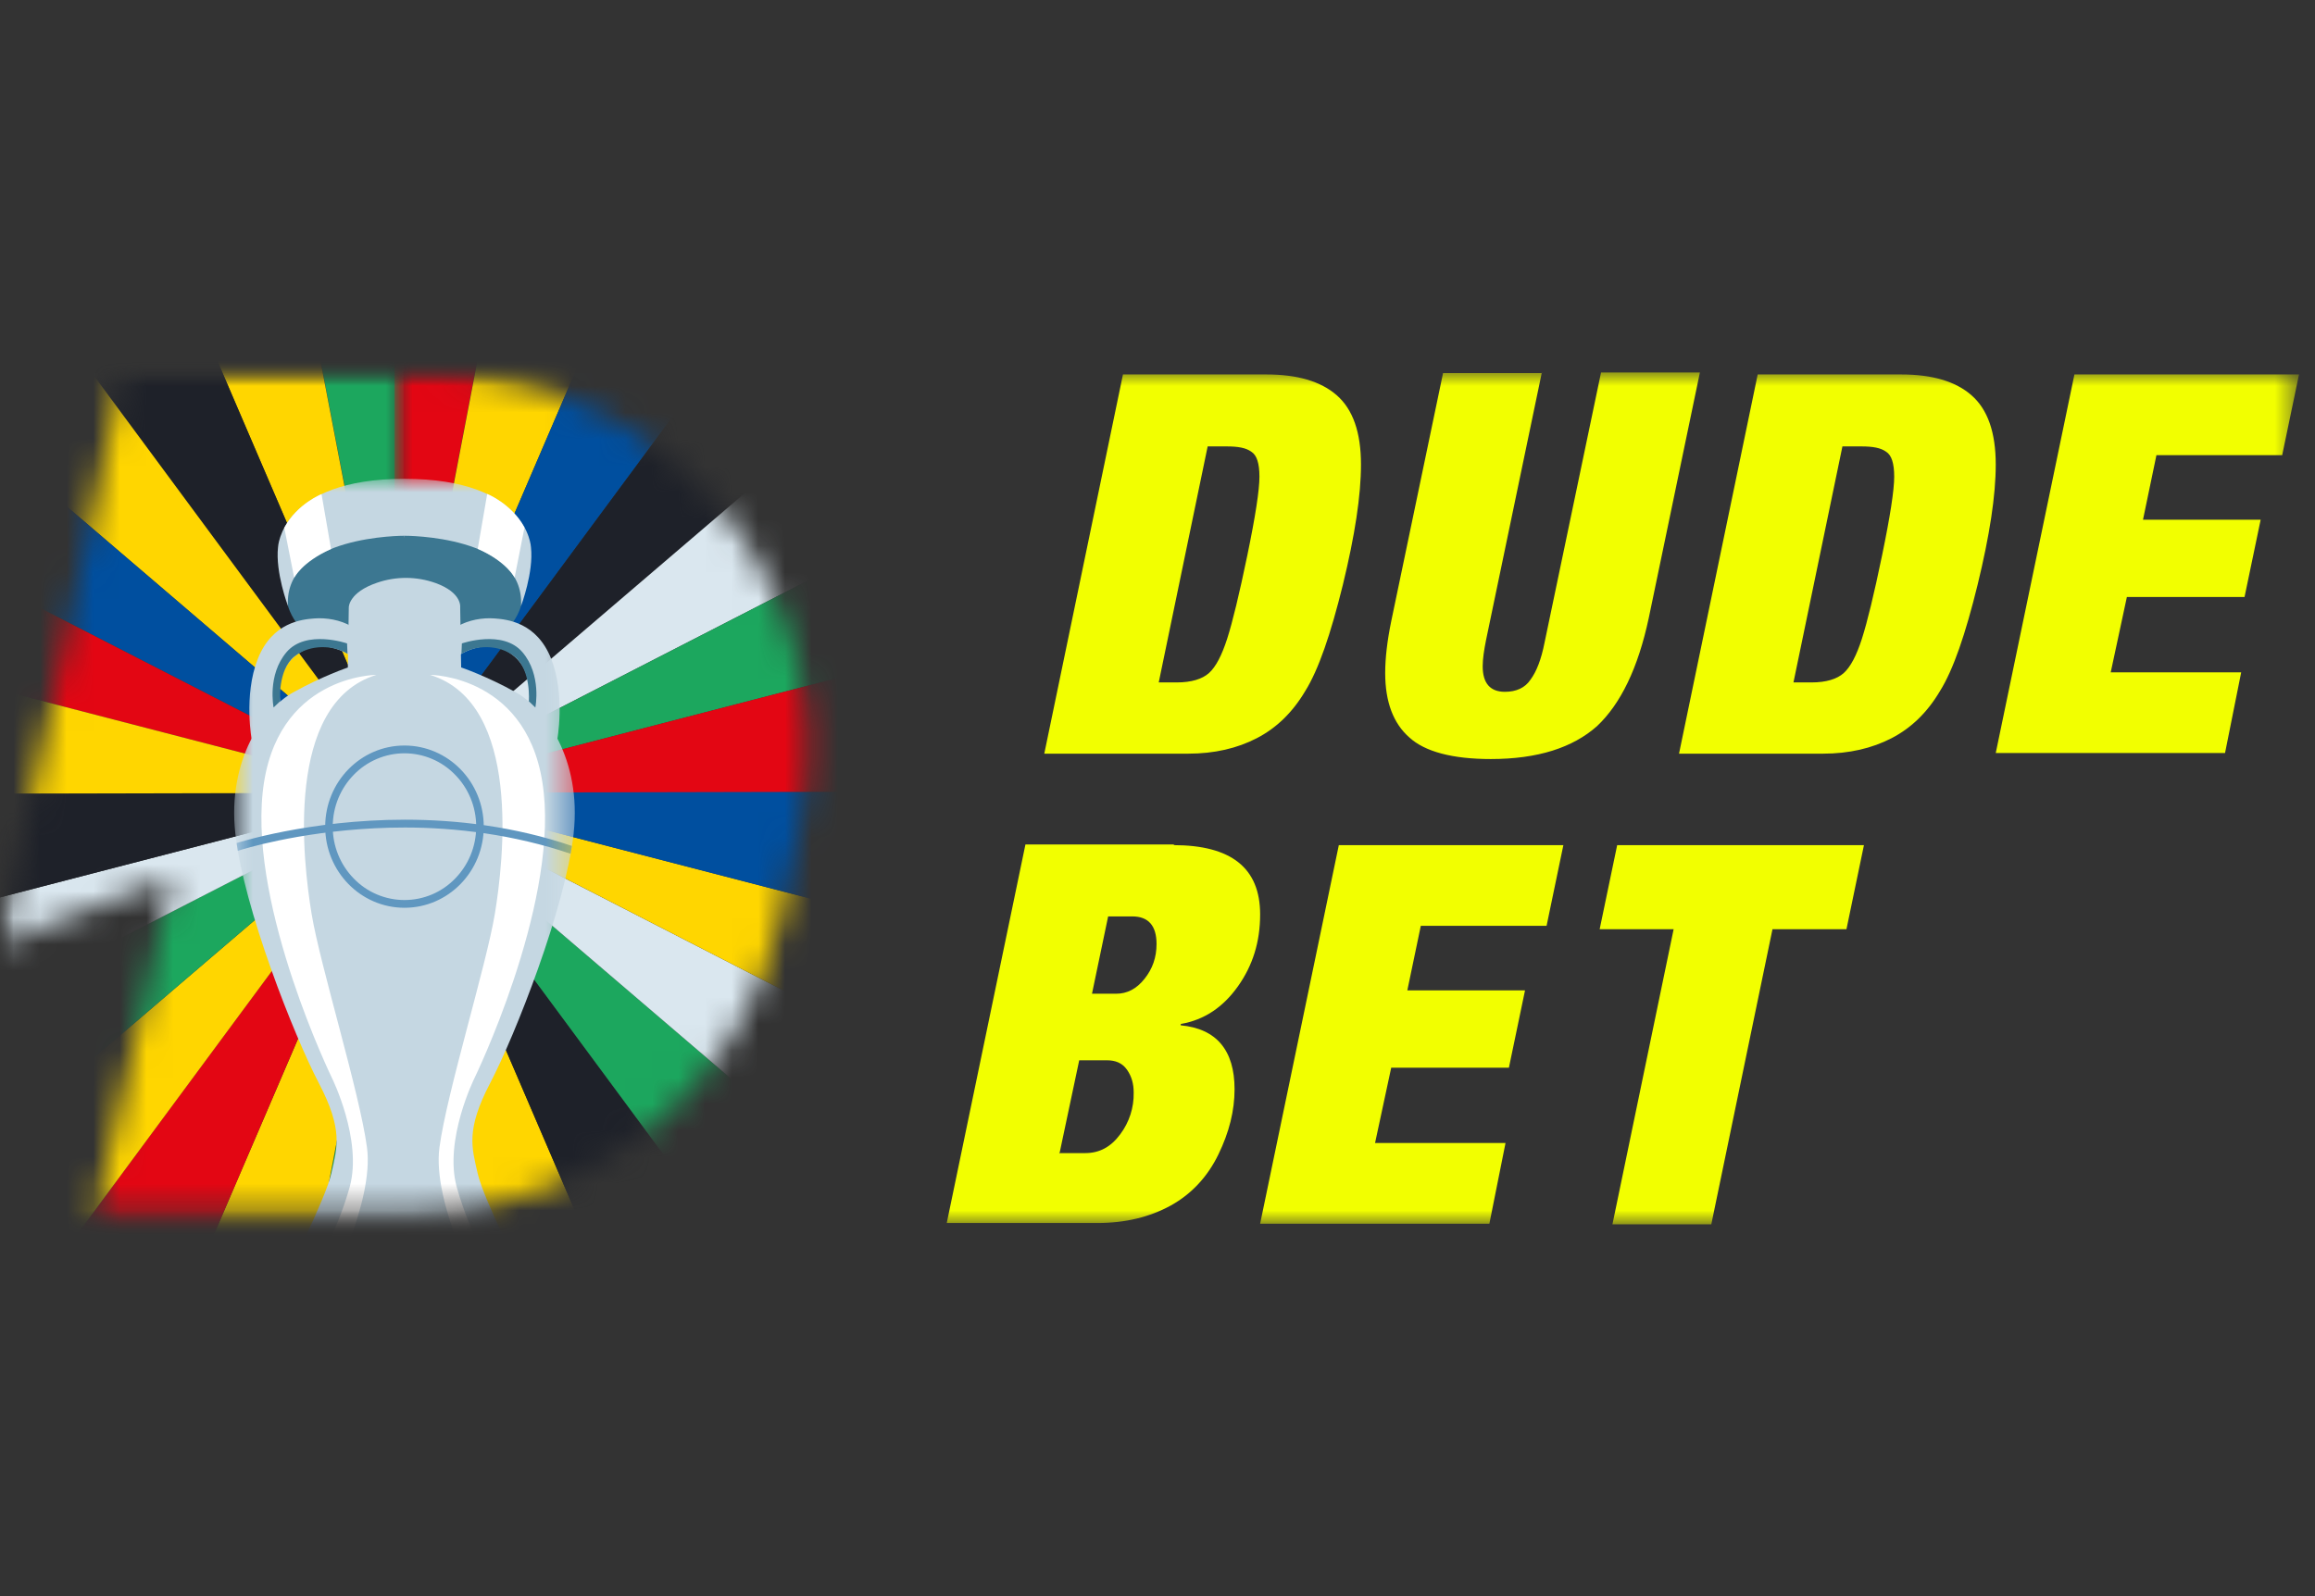
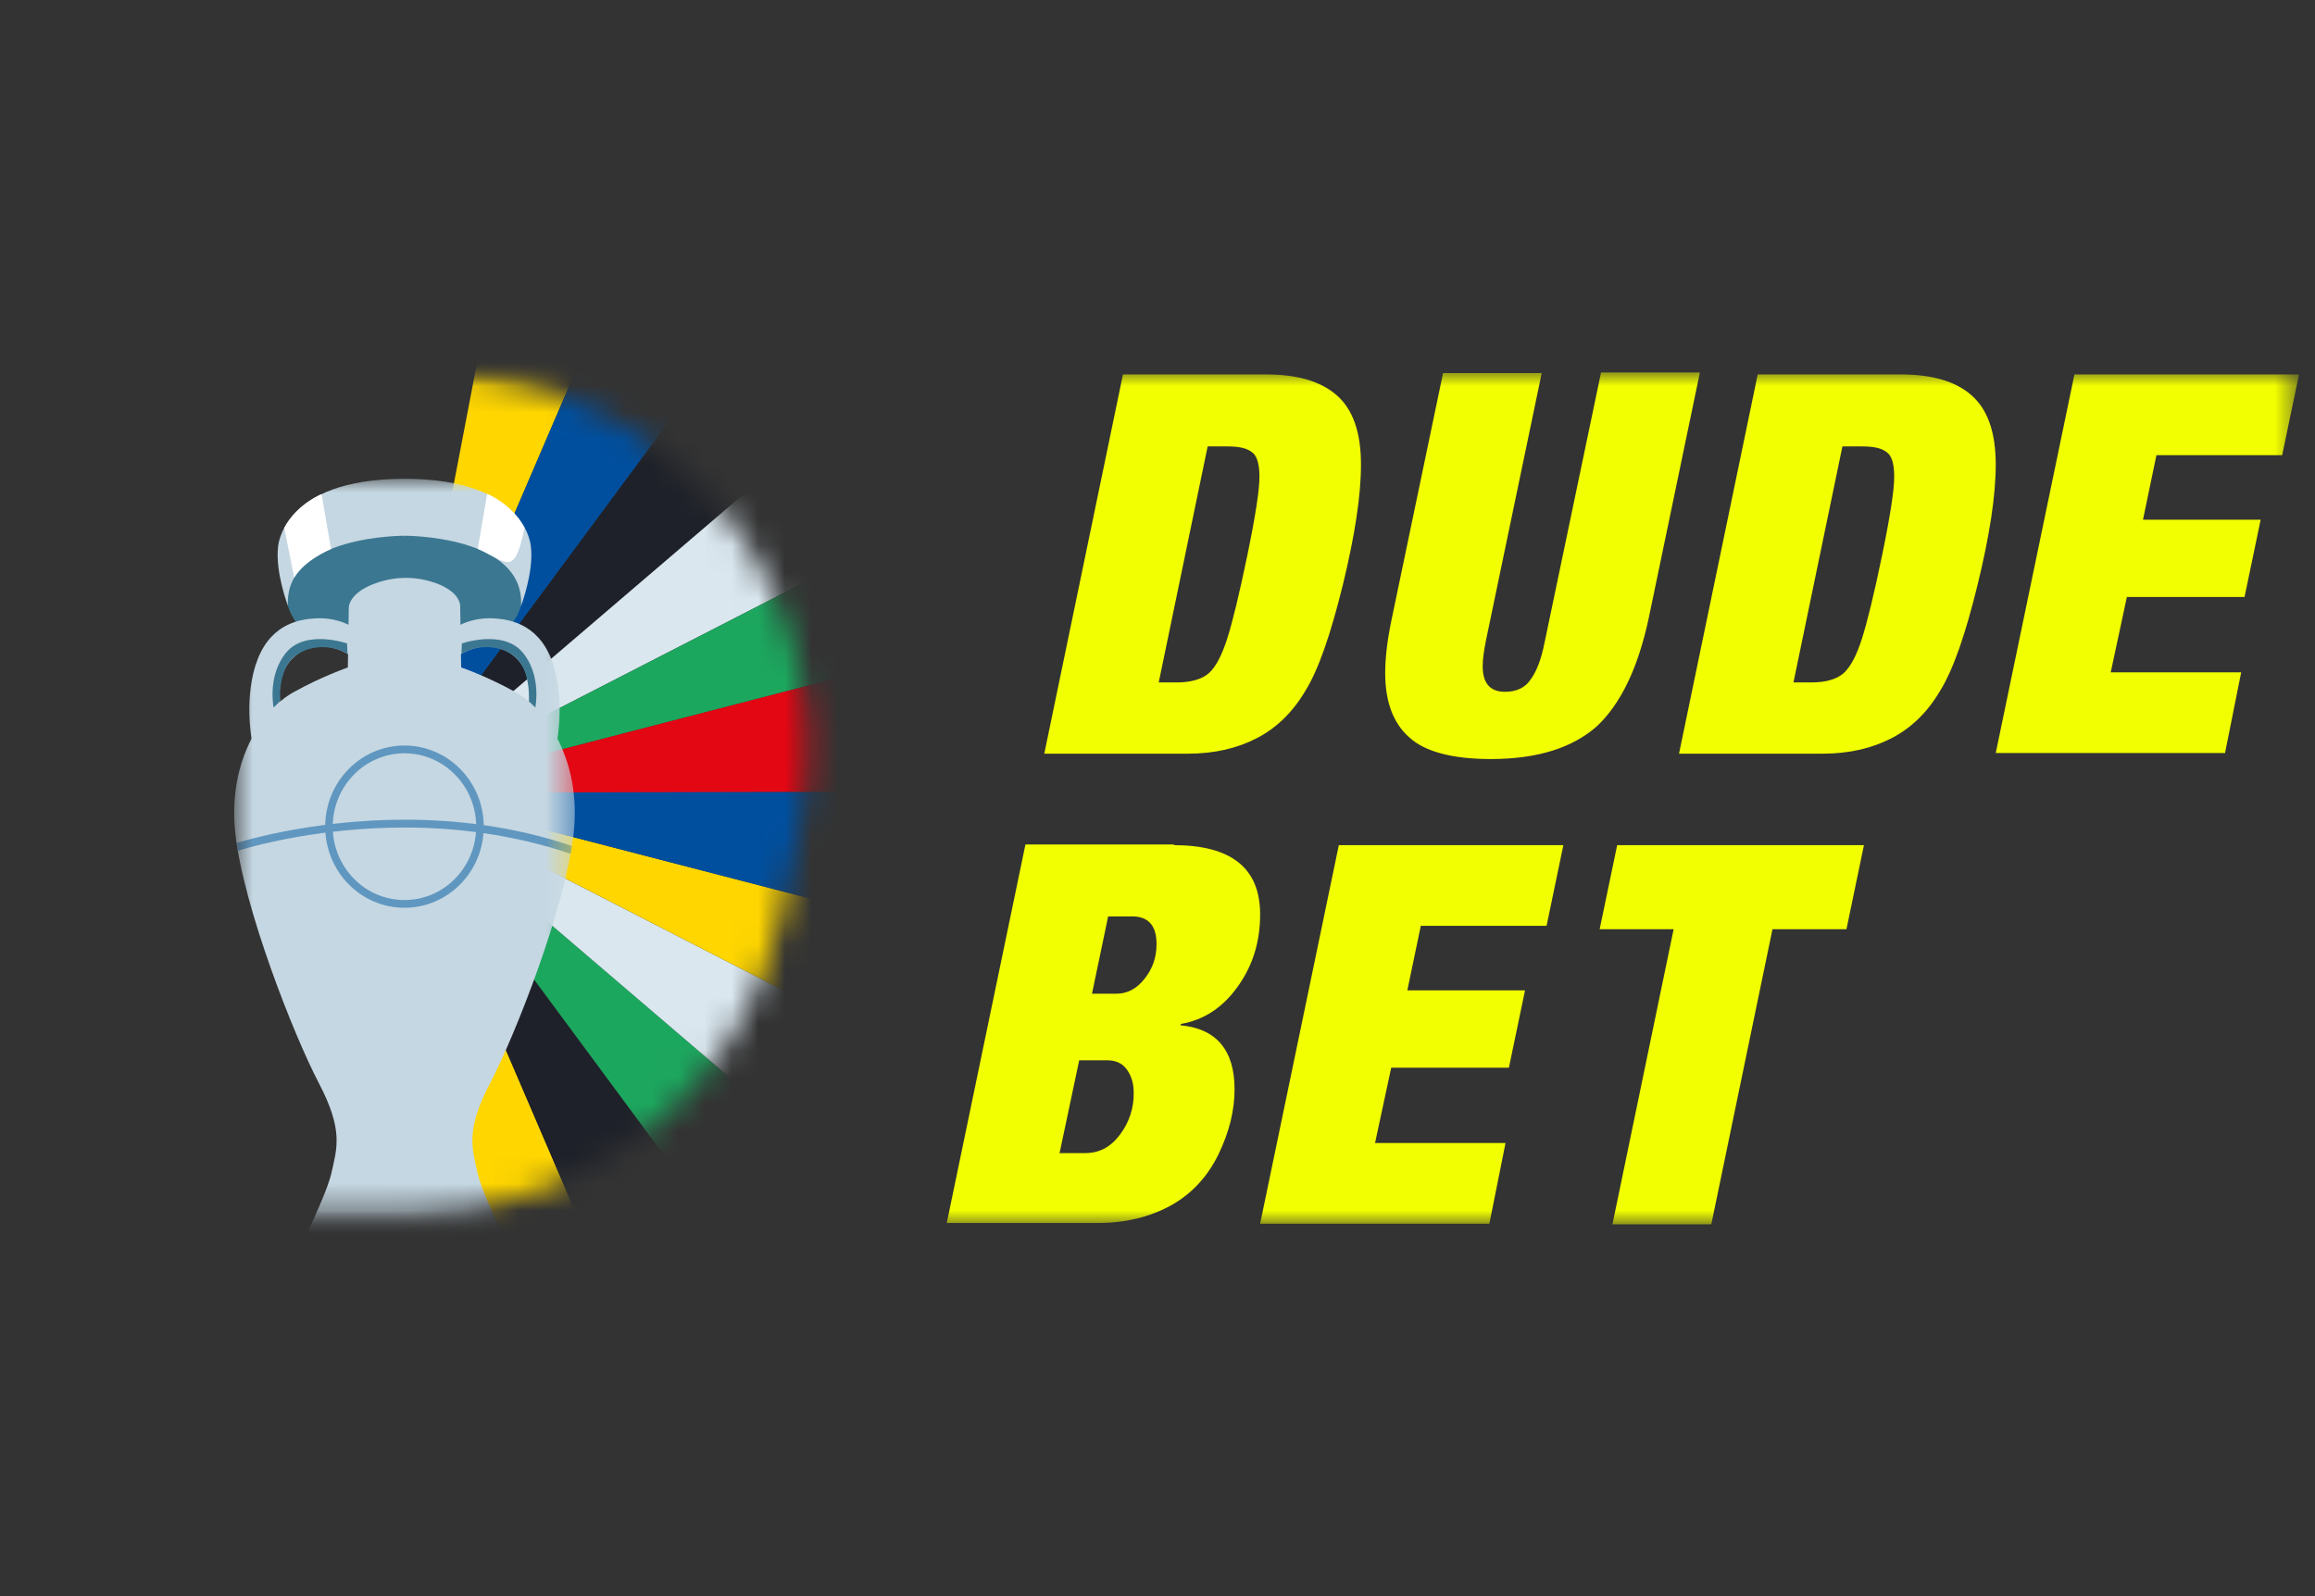
<svg xmlns="http://www.w3.org/2000/svg" width="87" height="60" viewBox="0 0 87 60" fill="none">
  <rect x="0" y="0" width="87" height="60" fill="#333333" stroke="none" />
  <mask id="mask0_715_182" style="mask-type:luminance" maskUnits="userSpaceOnUse" x="0" y="14" width="87" height="32">
    <path d="M0 14H86.399V46H0V14Z" fill="white" />
  </mask>
  <g mask="url(#mask0_715_182)">
    <path d="M47.584 14.076C48.746 14.076 49.631 14.328 50.238 14.86C50.843 15.39 51.147 16.25 51.147 17.462C51.147 18.626 50.92 20.117 50.465 21.988C50.01 23.832 49.555 25.172 49.05 25.981C48.569 26.79 47.963 27.371 47.23 27.75C46.498 28.13 45.638 28.331 44.652 28.331H39.245L42.202 14.076H47.584ZM43.515 25.653H44.223C44.778 25.653 45.183 25.526 45.436 25.299C45.689 25.072 45.916 24.641 46.119 24.009C46.321 23.378 46.572 22.341 46.876 20.875C47.179 19.41 47.331 18.424 47.331 17.918C47.331 17.413 47.23 17.108 47.028 16.983C46.826 16.832 46.523 16.781 46.093 16.781H45.385L43.541 25.678L43.515 25.652V25.653ZM57.944 14L55.847 24.06C55.772 24.438 55.721 24.767 55.721 25.046C55.721 25.678 55.998 26.006 56.554 26.006C56.984 26.006 57.313 25.855 57.516 25.552C57.742 25.248 57.92 24.793 58.045 24.16L60.169 14H63.884L61.963 23.226C61.559 25.122 60.903 26.461 60.018 27.296C59.108 28.104 57.793 28.533 56.025 28.533C54.585 28.533 53.549 28.256 52.968 27.724C52.361 27.194 52.057 26.385 52.057 25.299C52.057 24.743 52.133 24.085 52.284 23.352L54.231 14.025H57.947V14H57.944ZM71.439 14.076C72.601 14.076 73.486 14.328 74.092 14.86C74.698 15.39 75.002 16.25 75.002 17.462C75.002 18.626 74.775 20.117 74.319 21.988C73.866 23.832 73.41 25.172 72.904 25.981C72.425 26.79 71.818 27.371 71.086 27.75C70.351 28.13 69.493 28.331 68.508 28.331H63.099L66.056 14.076H71.439ZM67.371 25.653H68.078C68.634 25.653 69.039 25.526 69.291 25.299C69.543 25.072 69.771 24.641 69.973 24.009C70.175 23.378 70.428 22.341 70.731 20.875C71.034 19.41 71.186 18.424 71.186 17.918C71.186 17.413 71.085 17.108 70.884 16.983C70.681 16.832 70.377 16.781 69.948 16.781H69.24L67.395 25.678L67.371 25.652V25.653ZM86.399 14.076L85.767 17.109H81.041L80.536 19.536H84.958L84.352 22.442H79.93L79.323 25.273H84.226L83.619 28.307H75.002L77.959 14.076H86.399ZM44.096 31.769C46.27 31.769 47.357 32.629 47.357 34.372C47.357 35.409 47.079 36.294 46.523 37.077C45.966 37.861 45.259 38.341 44.374 38.492V38.543C45.714 38.669 46.396 39.478 46.396 40.945C46.396 41.754 46.194 42.562 45.789 43.396C45.385 44.23 44.778 44.886 43.996 45.318C43.212 45.747 42.302 45.974 41.241 45.974H35.58L38.537 31.744H44.147L44.096 31.769ZM39.801 43.346H40.786C41.317 43.346 41.747 43.117 42.1 42.638C42.439 42.187 42.617 41.635 42.605 41.071C42.605 40.743 42.53 40.464 42.353 40.211C42.176 39.959 41.923 39.857 41.594 39.857H40.558L39.825 43.321L39.801 43.346ZM41.064 37.355H41.949C42.353 37.355 42.707 37.179 43.01 36.798C43.313 36.42 43.464 35.991 43.464 35.485C43.464 34.803 43.162 34.449 42.555 34.449H41.645L41.038 37.355H41.064ZM58.753 31.769L58.122 34.803H53.395L52.889 37.228H57.312L56.706 40.136H52.283L51.676 42.966H56.579L55.972 46H47.357L50.314 31.769H58.753ZM70.049 31.769L69.392 34.929H66.612L64.312 46.025H60.597L62.897 34.929H60.117L60.775 31.769H70.074H70.049Z" fill="#F2FF00" />
    <mask id="mask1_715_182" style="mask-type:alpha" maskUnits="userSpaceOnUse" x="0" y="14" width="31" height="32">
      <path d="M16.173 14H4.601L0 35.484L6.444 32.957L3.589 45.595H15.516C22.212 45.595 28 40.894 29.39 34.322L30.071 31.061C31.892 22.266 25.169 14 16.173 14Z" fill="#F2FF00" />
    </mask>
    <g mask="url(#mask1_715_182)">
      <mask id="mask2_715_182" style="mask-type:luminance" maskUnits="userSpaceOnUse" x="-10" y="0" width="50" height="60">
        <path d="M-9.6 0H39.6V59.599H-9.6V0Z" fill="white" />
      </mask>
      <g mask="url(#mask2_715_182)">
        <mask id="mask3_715_182" style="mask-type:luminance" maskUnits="userSpaceOnUse" x="-9" y="0" width="24" height="60">
-           <path d="M-8.937 29.203H-8.954V30.358H-8.938C-8.038 59.865 15 59.377 15 59.377V0.221C15 0.221 -8.019 -0.267 -8.937 29.203Z" fill="white" />
-         </mask>
+           </mask>
        <g mask="url(#mask3_715_182)">
          <path d="M15.171 0.263V29.809L9.552 0.576C9.552 0.576 11.309 -0.304 15.171 0.263Z" fill="#1CA75E" />
          <path d="M9.55 0.576L15.171 29.873L3.782 3.349L9.55 0.576Z" fill="#FFD600" />
          <path d="M3.783 3.35L15.17 29.873L-1.804 6.912L3.783 3.35Z" fill="#1E2129" />
          <path d="M-5.186 12.454L-1.803 6.911L15.171 29.872L-5.186 12.454Z" fill="#FFD600" />
          <path d="M-5.186 12.454L15.17 29.872L-7.708 18.122L-5.186 12.454Z" fill="#004F9F" />
          <path d="M-7.707 18.124L15.172 29.873L-9.126 23.575L-7.707 18.124Z" fill="#E30613" />
          <path d="M-9.127 23.574L15.171 29.873L-9.6 29.819L-9.127 23.574Z" fill="#FFD600" />
          <path d="M15.171 59.41V29.865L9.552 59.097C9.552 59.097 11.309 59.977 15.171 59.41Z" fill="#1CA75E" />
-           <path d="M9.55 59.096L15.171 29.802L3.782 56.324L9.55 59.096Z" fill="#FFD600" />
          <path d="M3.783 56.325L15.17 29.8L-1.804 52.761L3.783 56.325Z" fill="#E30613" />
          <path d="M-5.186 47.218L-1.803 52.761L15.171 29.801L-5.186 47.218Z" fill="#FFD600" />
          <path d="M-5.186 47.218L15.17 29.802L-7.708 41.549L-5.186 47.218Z" fill="#1CA75E" />
          <path d="M-7.707 41.549L15.172 29.802L-9.126 36.1L-7.707 41.549Z" fill="#DAE7EF" />
          <path d="M-9.127 36.1L15.171 29.802L-9.6 29.856L-9.127 36.1Z" fill="#1E2129" />
        </g>
        <mask id="mask4_715_182" style="mask-type:luminance" maskUnits="userSpaceOnUse" x="14" y="0" width="25" height="60">
          <path d="M38.935 30.396H38.953V29.241H38.937C38.036 -0.267 14.999 0.221 14.999 0.221V59.378C14.999 59.378 38.018 59.865 38.935 30.396Z" fill="white" />
        </mask>
        <g mask="url(#mask4_715_182)">
          <path d="M14.827 59.335V29.79L20.447 59.022C20.447 59.022 18.69 59.903 14.828 59.336L14.827 59.335Z" fill="#004F9F" />
          <path d="M20.447 59.024L14.828 29.727L26.215 56.25L20.447 59.024Z" fill="#FFD600" />
          <path d="M26.215 56.25L14.828 29.727L31.802 52.687L26.215 56.25Z" fill="#1E2129" />
          <path d="M35.185 47.145L31.802 52.688L14.828 29.728L35.184 47.145H35.185Z" fill="#1CA75E" />
          <path d="M35.185 47.145L14.827 29.728L37.708 41.475L35.185 47.145Z" fill="#DAE7EF" />
          <path d="M37.707 41.476L14.828 29.727L39.123 36.025L37.707 41.476Z" fill="#FFD600" />
          <path d="M39.123 36.026L14.828 29.728L39.599 29.782L39.123 36.026Z" fill="#004F9F" />
-           <path d="M14.827 0.19V29.735L20.447 0.504C20.447 0.504 18.69 -0.376 14.828 0.19H14.827Z" fill="#E30613" />
          <path d="M20.447 0.504L14.828 29.8L26.215 3.276L20.447 0.504Z" fill="#FFD600" />
          <path d="M26.215 3.276L14.828 29.8L31.802 6.84L26.215 3.276Z" fill="#004F9F" />
          <path d="M35.185 12.382L31.801 6.838L14.827 29.8L35.184 12.382H35.185Z" fill="#1E2129" />
          <path d="M35.185 12.382L14.827 29.799L37.707 18.051L35.184 12.382H35.185Z" fill="#DAE7EF" />
          <path d="M37.707 18.052L14.828 29.801L39.123 23.503L37.707 18.052Z" fill="#1CA75E" />
          <path d="M39.123 23.503L14.829 29.8L39.6 29.745L39.124 23.502L39.123 23.503Z" fill="#E30613" />
        </g>
        <mask id="mask5_715_182" style="mask-type:luminance" maskUnits="userSpaceOnUse" x="8" y="17" width="14" height="32">
          <path d="M8.801 17.999H21.601V48.798H8.801V17.999Z" fill="white" />
        </mask>
        <g mask="url(#mask5_715_182)">
          <path d="M19.955 20.575C19.955 20.575 19.847 17.999 15.201 17.999C10.556 17.999 10.448 20.575 10.448 20.575C10.345 21.514 10.82 22.774 10.82 22.774L15.14 20.178L19.583 22.774C19.583 22.774 20.06 21.514 19.955 20.575Z" fill="#C5D7E2" />
          <path d="M15.142 21.668L15.199 20.14C15.199 20.14 10.675 20.113 10.82 22.773C10.82 22.773 10.997 23.402 11.408 23.652C11.821 23.902 13.928 23.821 13.928 23.821L15.142 21.671V21.668Z" fill="#3C7791" />
          <path d="M14.737 21.729L15.204 20.14C15.204 20.14 19.727 20.113 19.582 22.773C19.582 22.773 19.406 23.402 18.994 23.652C18.581 23.902 16.475 23.821 16.475 23.821L14.737 21.731V21.729Z" fill="#3C7791" />
          <path d="M13.151 24.633C13.151 24.633 12.028 23.847 11.067 24.68C10.106 25.511 10.68 27.12 10.68 27.12L9.466 27.846C9.466 27.846 9.142 26.149 9.689 24.767C10.234 23.385 11.357 23.283 11.812 23.248C12.267 23.213 12.791 23.303 13.202 23.541C13.615 23.78 13.655 24.706 13.655 24.706L13.151 24.637V24.633ZM17.251 24.633C17.251 24.633 18.374 23.847 19.335 24.68C20.297 25.511 19.722 27.12 19.722 27.12L20.936 27.846C20.936 27.846 21.26 26.149 20.715 24.767C20.168 23.385 19.046 23.283 18.59 23.248C18.136 23.213 17.613 23.303 17.2 23.541C16.788 23.78 16.748 24.706 16.748 24.706L17.251 24.637V24.633Z" fill="#C5D7E2" />
          <path d="M21.558 31.33C21.868 28.526 20.464 26.628 19.392 26.029C18.32 25.429 17.331 25.089 17.331 25.089L17.294 22.828C17.294 22.828 17.376 22.278 16.361 21.914C15.653 21.664 14.882 21.66 14.172 21.905C13.098 22.269 13.108 22.831 13.108 22.831L13.072 25.092C13.072 25.092 12.085 25.429 11.011 26.032C9.938 26.628 8.535 28.526 8.844 31.331C9.154 34.136 11.05 38.932 11.98 40.71C12.909 42.485 12.669 43.148 12.45 44.117C12.23 45.086 10.706 48.078 10.706 48.078C12.913 48.852 14.687 48.814 15.065 48.794C16.639 48.834 18.208 48.592 19.696 48.078C19.696 48.078 18.173 45.084 17.953 44.117C17.735 43.148 17.493 42.487 18.423 40.71C19.352 38.934 21.246 34.139 21.559 31.331L21.558 31.33Z" fill="#C5D7E2" />
-           <path d="M14.139 25.369C14.139 25.369 10.334 25.378 9.871 29.798C9.408 34.218 12.476 40.524 12.476 40.524C12.476 40.524 13.629 42.85 13.143 44.616C12.657 46.382 11.545 48.326 11.545 48.326L12.302 48.521C12.302 48.521 14.068 45.201 13.792 43.135C13.516 41.069 12.035 36.313 11.71 34.352C11.386 32.391 10.679 26.447 14.136 25.372L14.139 25.369ZM16.169 25.369C16.169 25.369 19.973 25.378 20.435 29.798C20.9 34.218 17.833 40.524 17.833 40.524C17.833 40.524 16.677 42.85 17.163 44.616C17.647 46.38 18.761 48.326 18.761 48.326L18.005 48.521C18.005 48.521 16.24 45.201 16.515 43.135C16.791 41.069 18.272 36.313 18.597 34.352C18.921 32.391 19.629 26.447 16.172 25.372L16.168 25.369H16.169Z" fill="white" />
          <path d="M8.938 31.983L9.125 31.925C9.674 31.762 12.094 31.107 15.218 31.107C17.103 31.107 19.3 31.366 21.444 32.094L21.493 31.8C19.311 31.058 17.125 30.813 15.218 30.813C11.604 30.813 8.9 31.689 8.892 31.692L8.938 31.984V31.983Z" fill="#6097C0" />
          <path d="M18.038 31.075H17.896C17.896 31.837 17.594 32.524 17.105 33.025C16.858 33.281 16.562 33.484 16.235 33.623C15.908 33.761 15.556 33.833 15.2 33.833C14.845 33.833 14.493 33.761 14.166 33.623C13.838 33.484 13.542 33.281 13.295 33.025C12.786 32.504 12.502 31.803 12.505 31.075C12.505 30.312 12.807 29.625 13.295 29.125C13.542 28.87 13.838 28.666 14.166 28.528C14.493 28.389 14.845 28.317 15.2 28.317C15.556 28.317 15.908 28.389 16.235 28.528C16.562 28.666 16.858 28.87 17.105 29.125C17.595 29.625 17.896 30.313 17.896 31.075H18.18C18.18 29.39 16.846 28.025 15.2 28.025C13.555 28.025 12.221 29.39 12.221 31.075C12.221 32.759 13.555 34.124 15.201 34.124C16.846 34.124 18.18 32.759 18.18 31.075H18.038Z" fill="#6097C0" />
-           <path d="M12.441 20.638L12.084 18.575C12.084 18.575 11.177 18.93 10.684 19.84L11.056 21.72C11.056 21.72 11.335 21.136 12.441 20.638ZM17.954 20.631L18.309 18.568C18.309 18.568 19.217 18.924 19.71 19.835L19.339 21.714C19.339 21.714 19.06 21.128 17.954 20.631Z" fill="white" />
+           <path d="M12.441 20.638L12.084 18.575C12.084 18.575 11.177 18.93 10.684 19.84L11.056 21.72C11.056 21.72 11.335 21.136 12.441 20.638ZM17.954 20.631L18.309 18.568C18.309 18.568 19.217 18.924 19.71 19.835C19.339 21.714 19.06 21.128 17.954 20.631Z" fill="white" />
          <path d="M10.526 26.37C10.526 26.37 10.432 25.183 11.066 24.677C11.658 24.206 12.534 24.249 13.06 24.578L13.043 24.187C13.043 24.187 11.507 23.653 10.77 24.513C10.035 25.375 10.282 26.595 10.282 26.595L10.52 26.368L10.526 26.37ZM19.875 26.37C19.875 26.37 19.969 25.183 19.335 24.677C18.743 24.206 17.867 24.249 17.341 24.578L17.358 24.187C17.358 24.187 18.894 23.653 19.631 24.513C20.367 25.375 20.119 26.595 20.119 26.595L19.881 26.368L19.875 26.37Z" fill="#3C7791" />
        </g>
      </g>
    </g>
  </g>
</svg>